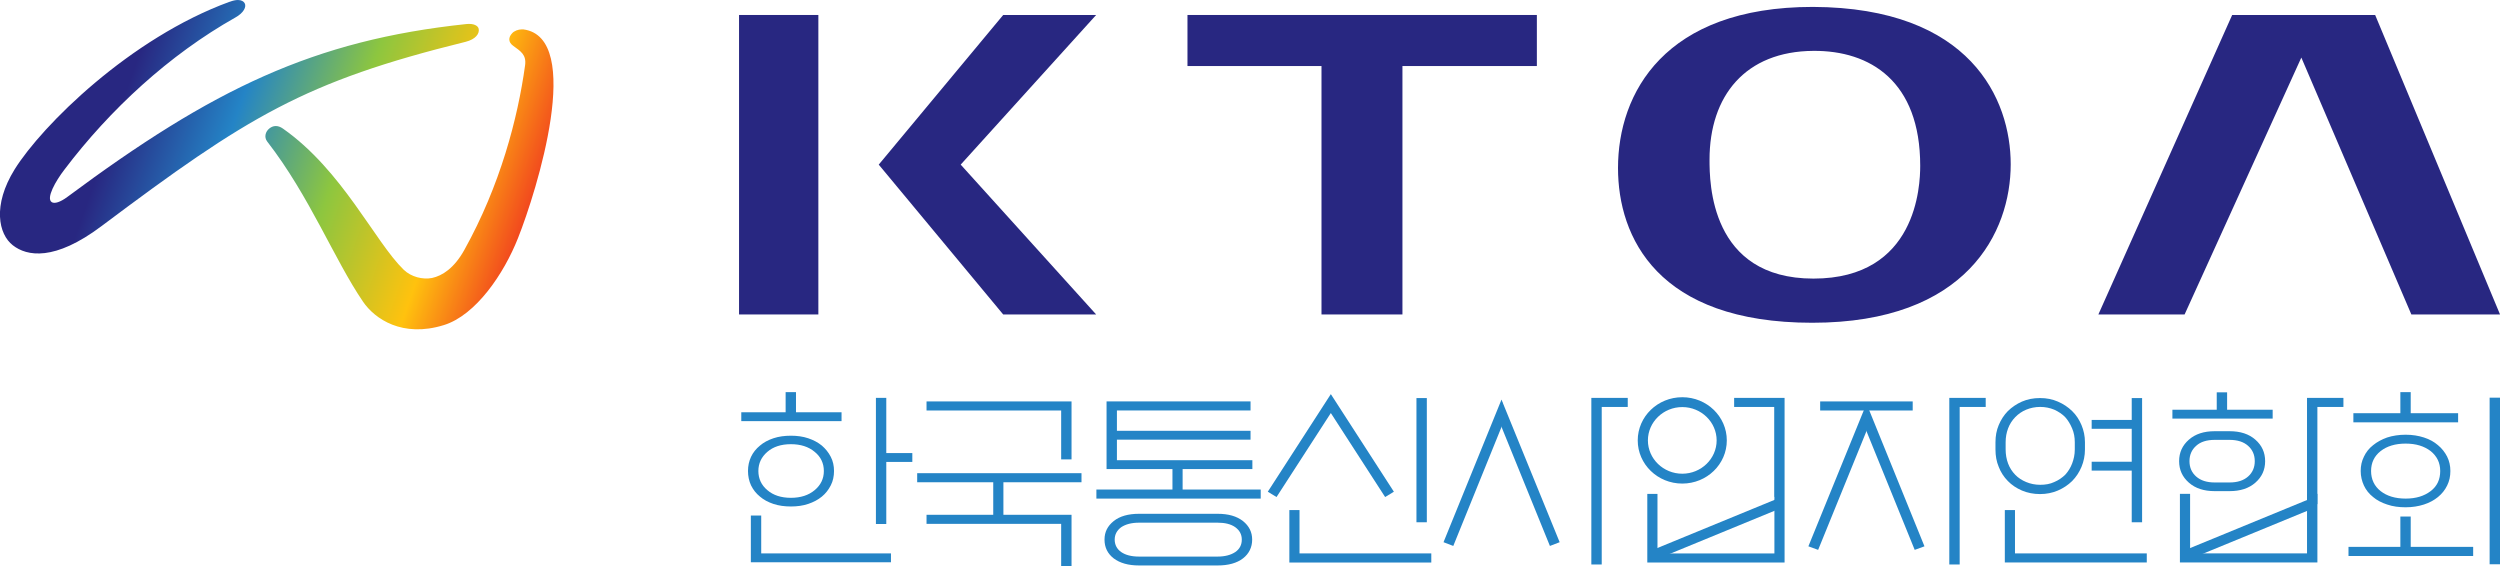
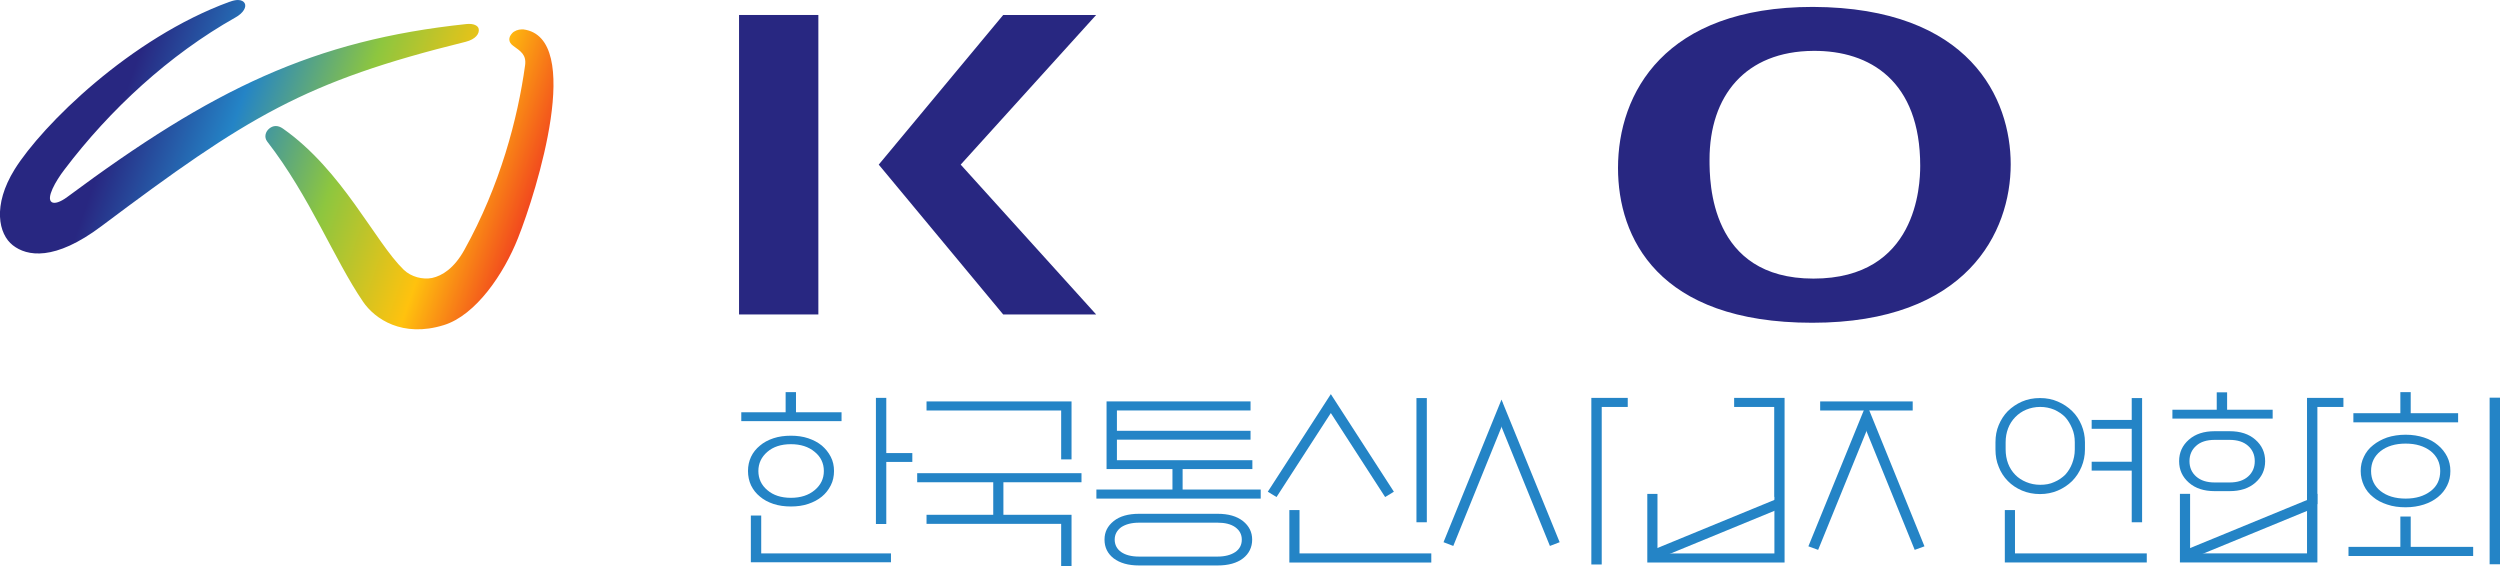
<svg xmlns="http://www.w3.org/2000/svg" width="212" height="48" viewBox="0 0 212 48" fill="none">
  <g clip-path="url(#clip0_2280_20429)">
    <path d="M71.363 34.959V35.711H62.861V34.959H66.621V33.253H67.5V34.959H71.363ZM67.069 42.95C66.535 42.95 66.034 42.883 65.586 42.733C65.138 42.582 64.758 42.382 64.448 42.114C64.12 41.847 63.879 41.546 63.689 41.161C63.517 40.793 63.43 40.375 63.43 39.941C63.43 39.506 63.517 39.105 63.689 38.737C63.862 38.369 64.12 38.051 64.448 37.784C64.758 37.517 65.138 37.316 65.586 37.165C66.034 37.015 66.535 36.948 67.069 36.948C67.604 36.948 68.087 37.015 68.535 37.165C68.984 37.316 69.363 37.517 69.691 37.784C70.001 38.051 70.26 38.369 70.449 38.737C70.639 39.105 70.725 39.506 70.725 39.941C70.725 40.375 70.639 40.793 70.449 41.161C70.26 41.529 70.018 41.847 69.691 42.114C69.363 42.382 68.984 42.582 68.535 42.733C68.087 42.883 67.604 42.95 67.069 42.95ZM75.554 46.913V47.682H63.672V43.719H64.551V46.929H75.554V46.913ZM67.069 42.215C67.897 42.215 68.57 41.997 69.087 41.562C69.604 41.128 69.863 40.593 69.863 39.941C69.863 39.289 69.604 38.737 69.087 38.319C68.57 37.884 67.897 37.667 67.069 37.667C66.242 37.667 65.569 37.884 65.069 38.319C64.569 38.754 64.31 39.289 64.31 39.941C64.31 40.593 64.569 41.145 65.069 41.562C65.569 41.997 66.242 42.215 67.069 42.215ZM77.365 38.403V39.172H75.157V44.438H74.278V33.738H75.157V38.419H77.365V38.403Z" fill="#2484C6" />
    <path d="M90.866 43.654V48.018H89.987V44.423H78.57V43.654H84.227V40.895H77.777V40.126H91.711V40.895H85.089V43.654H90.849H90.866ZM90.866 38.956H89.987V34.81H78.57V34.041H90.866V38.956Z" fill="#2484C6" />
    <path d="M93.836 39.758V34.041H106.046V34.81H94.715V36.532H106.046V37.284H94.715V39.023H106.201V39.775H100.286V41.514H106.908V42.283H92.974V41.514H99.424V39.775H93.836V39.758ZM103.252 47.951H96.595C95.681 47.951 94.974 47.75 94.439 47.349C93.922 46.948 93.663 46.413 93.663 45.761C93.663 45.109 93.922 44.607 94.439 44.189C94.957 43.771 95.681 43.57 96.595 43.57H103.252C104.166 43.57 104.873 43.771 105.408 44.189C105.925 44.607 106.184 45.125 106.184 45.761C106.184 46.396 105.925 46.948 105.408 47.349C104.89 47.75 104.166 47.951 103.252 47.951ZM96.595 47.198H103.252C103.873 47.198 104.373 47.065 104.752 46.814C105.115 46.563 105.304 46.212 105.304 45.761C105.304 45.309 105.115 44.975 104.752 44.707C104.373 44.44 103.873 44.323 103.252 44.323H96.595C95.957 44.323 95.457 44.456 95.078 44.707C94.715 44.975 94.526 45.326 94.526 45.761C94.526 46.195 94.715 46.563 95.078 46.814C95.44 47.065 95.94 47.198 96.595 47.198Z" fill="#2484C6" />
    <path d="M169.216 38.118V37.5C169.216 36.981 169.302 36.497 169.492 36.045C169.681 35.594 169.94 35.193 170.268 34.858C170.613 34.524 171.009 34.256 171.458 34.056C171.923 33.855 172.423 33.755 172.993 33.755C173.562 33.755 174.045 33.855 174.51 34.056C174.976 34.256 175.372 34.524 175.717 34.858C176.062 35.193 176.321 35.594 176.511 36.045C176.7 36.497 176.804 36.981 176.804 37.5V38.118C176.804 38.637 176.7 39.138 176.511 39.59C176.321 40.041 176.062 40.442 175.717 40.793C175.372 41.128 174.976 41.395 174.51 41.596C174.045 41.797 173.527 41.897 172.993 41.897C172.458 41.897 171.923 41.797 171.458 41.596C170.992 41.395 170.595 41.128 170.268 40.793C169.923 40.442 169.664 40.041 169.492 39.59C169.302 39.138 169.216 38.653 169.216 38.118ZM182.047 46.929V47.698H170.009V43.251H170.871V46.929H182.047ZM170.078 37.5V38.118C170.078 38.536 170.147 38.938 170.285 39.305C170.423 39.673 170.63 39.991 170.889 40.258C171.147 40.526 171.458 40.727 171.82 40.877C172.182 41.028 172.579 41.111 173.01 41.111C173.441 41.111 173.855 41.044 174.2 40.877C174.562 40.727 174.872 40.509 175.131 40.258C175.372 39.991 175.579 39.673 175.717 39.305C175.855 38.938 175.942 38.553 175.942 38.118V37.5C175.942 37.082 175.873 36.697 175.717 36.33C175.562 35.962 175.372 35.644 175.131 35.377C174.872 35.109 174.562 34.908 174.2 34.741C173.838 34.591 173.441 34.507 173.01 34.507C172.579 34.507 172.182 34.591 171.82 34.741C171.458 34.892 171.147 35.109 170.889 35.377C170.63 35.644 170.423 35.962 170.285 36.33C170.147 36.697 170.078 37.082 170.078 37.5ZM177.373 39.907V39.155H180.77V36.363H177.373V35.611H180.77V33.755H181.65V44.288H180.77V39.907H177.373Z" fill="#2484C6" />
    <path d="M203.55 43.803H204.429V46.377H209.724V47.147H199.152V46.377H203.55V43.803ZM208.448 35.042V35.811H199.566V35.042H203.55V33.253H204.429V35.042H208.465H208.448ZM207.792 39.941C207.792 40.392 207.706 40.793 207.516 41.178C207.327 41.562 207.068 41.88 206.74 42.148C206.413 42.415 206.016 42.633 205.55 42.783C205.085 42.933 204.567 43.017 203.998 43.017C203.429 43.017 202.912 42.95 202.429 42.783C201.963 42.633 201.549 42.415 201.239 42.148C200.894 41.88 200.635 41.546 200.463 41.178C200.291 40.81 200.187 40.392 200.187 39.941C200.187 39.489 200.273 39.105 200.463 38.72C200.635 38.352 200.894 38.018 201.239 37.751C201.567 37.483 201.963 37.266 202.429 37.099C202.895 36.948 203.429 36.864 203.998 36.864C204.567 36.864 205.085 36.948 205.55 37.099C206.016 37.249 206.413 37.466 206.74 37.751C207.068 38.018 207.327 38.352 207.516 38.72C207.706 39.105 207.792 39.506 207.792 39.941ZM206.93 39.941C206.93 39.239 206.654 38.687 206.12 38.252C205.568 37.834 204.878 37.617 203.998 37.617C203.119 37.617 202.412 37.834 201.877 38.252C201.343 38.67 201.067 39.239 201.067 39.941C201.067 40.643 201.343 41.228 201.877 41.646C202.412 42.064 203.119 42.281 203.998 42.281C204.878 42.281 205.568 42.064 206.12 41.646C206.671 41.228 206.93 40.66 206.93 39.941ZM212 47.849H211.121V33.721H212V47.849Z" fill="#2484C6" />
    <path d="M121.374 46.931V47.7H109.337V43.253H110.199V46.931H121.374ZM120.995 44.289H120.115V33.756H120.995V44.289ZM113.2 34.492L108.25 42.149L107.509 41.698L112.855 33.422L113.2 34.492ZM112.855 33.422L118.201 41.698L117.459 42.149L112.51 34.492L112.855 33.422Z" fill="#2484C6" />
    <path d="M134.946 33.741H138.033V34.51H135.826V47.868H134.946V33.741Z" fill="#2484C6" />
    <path d="M127.705 35.278L123.238 46.296L122.41 45.978L127.325 33.891L127.705 35.278Z" fill="#2484C6" />
    <path d="M127.327 33.891L132.259 45.978L131.432 46.296L127.103 35.646L127.327 33.891Z" fill="#2484C6" />
    <path d="M162.197 34.041H154.35V34.81H162.197V34.041Z" fill="#2484C6" />
-     <path d="M165.301 33.741H168.388V34.51H166.181V47.868H165.301V33.741Z" fill="#2484C6" />
    <path d="M158.662 35.611L154.178 46.629L153.351 46.328L158.283 34.224L158.662 35.611Z" fill="#2484C6" />
    <path d="M158.28 34.224L163.195 46.328L162.367 46.629L158.039 35.979L158.28 34.224Z" fill="#2484C6" />
    <path d="M150.453 41.883H151.332V47.701H139.691V41.883H140.554V46.932H150.47V41.883H150.453ZM147.055 34.51V33.741H151.332V42.134H150.453V34.51H147.055Z" fill="#2484C6" />
    <path d="M150.702 42.297L139.953 46.716L140.297 47.501L151.045 43.082L150.702 42.297Z" fill="#2484C6" />
-     <path d="M142.657 33.684C140.57 33.684 138.88 35.323 138.88 37.346C138.88 39.369 140.57 41.007 142.657 41.007C144.743 41.007 146.433 39.369 146.433 37.346C146.433 35.323 144.743 33.684 142.657 33.684ZM142.657 40.171C141.053 40.171 139.742 38.901 139.742 37.346C139.742 35.791 141.053 34.52 142.657 34.52C144.261 34.52 145.571 35.791 145.571 37.346C145.571 38.901 144.261 40.171 142.657 40.171Z" fill="#2484C6" />
    <path d="M192.722 34.743V35.496H184.22V34.743H187.979V33.272H188.859V34.743H192.722ZM189.066 41.648H187.807C186.893 41.648 186.168 41.414 185.617 40.929C185.065 40.444 184.789 39.843 184.789 39.107C184.789 38.371 185.065 37.769 185.617 37.285C186.168 36.8 186.893 36.566 187.807 36.566H189.066C189.98 36.566 190.704 36.8 191.256 37.285C191.808 37.769 192.084 38.371 192.084 39.107C192.084 39.843 191.808 40.444 191.256 40.929C190.704 41.414 189.98 41.648 189.066 41.648ZM187.807 40.913H189.066C189.738 40.913 190.256 40.745 190.635 40.411C191.014 40.077 191.204 39.642 191.204 39.107C191.204 38.572 191.014 38.137 190.635 37.803C190.256 37.468 189.738 37.301 189.066 37.301H187.807C187.134 37.301 186.6 37.468 186.237 37.803C185.858 38.137 185.668 38.572 185.668 39.107C185.668 39.642 185.858 40.077 186.237 40.411C186.617 40.745 187.134 40.913 187.807 40.913Z" fill="#2484C6" />
    <path d="M195.636 41.878H196.515V47.696H184.857V41.878H185.72V46.927H195.636V41.878Z" fill="#2484C6" />
    <path d="M195.887 42.297L185.138 46.716L185.482 47.501L196.23 43.082L195.887 42.297Z" fill="#2484C6" />
    <path d="M198.722 33.741V34.51H196.514V42.752H195.635V33.741H198.722Z" fill="#2484C6" />
-     <path d="M204.483 26.666L195.153 4.882L185.254 26.666H177.942L189.289 1.27H201.413L212.002 26.666H204.483Z" fill="#282781" />
    <path fill-rule="evenodd" clip-rule="evenodd" d="M170.508 13.928C170.508 19.679 166.8 27.37 153.677 27.37C140.553 27.37 137.207 20.114 137.207 14.245C137.207 7.909 141.139 0.586 153.728 0.586C167.111 0.636 170.508 8.427 170.508 13.928ZM144.968 13.543C144.968 15.449 145.002 23.625 153.78 23.625C162.558 23.625 162.834 15.717 162.834 14.061C162.834 6.872 158.574 4.281 153.78 4.314C148.003 4.348 144.968 8.126 144.968 13.543Z" fill="#282781" />
    <path d="M69.397 1.27H62.671V26.666H69.397V1.27Z" fill="#282781" />
    <path d="M85.071 26.666L74.517 13.96L85.071 1.27H92.953L81.467 13.96L92.953 26.666H85.071Z" fill="#282781" />
-     <path d="M112.063 26.666V5.6H100.698V1.27H130.326V5.6H118.927V26.666H112.063Z" fill="#282781" />
    <path d="M43.424 2.825C43.097 3.177 43.097 3.578 43.511 3.879C44.149 4.347 44.649 4.631 44.528 5.534C43.907 10.031 42.424 15.716 39.372 21.2C38.509 22.754 37.492 23.39 36.63 23.574C35.853 23.724 34.87 23.49 34.232 22.872C31.784 20.497 29.041 14.445 23.988 10.901C23.557 10.6 23.161 10.633 22.833 10.901C22.523 11.152 22.367 11.62 22.661 12.004C26.265 16.652 28.334 21.985 30.783 25.58C31.784 27.051 34.129 28.656 37.63 27.57C40.355 26.733 42.734 23.206 43.924 20.196C45.528 16.167 49.564 3.177 44.373 2.491C44.338 2.491 44.287 2.491 44.252 2.491C43.942 2.491 43.597 2.625 43.424 2.825ZM19.47 0.15C11.037 3.227 3.57 10.633 1.242 14.361C-0.655 17.421 -0.121 19.862 1.086 20.798C2.276 21.735 4.622 22.169 8.605 19.177C21.005 9.881 25.799 6.922 39.492 3.544C40.337 3.327 40.665 2.859 40.596 2.458C40.544 2.173 40.165 1.973 39.544 2.04C26.61 3.411 18.039 7.54 5.708 16.702C5.122 17.137 4.622 17.304 4.38 17.137C3.897 16.802 4.708 15.365 5.467 14.378C9.33 9.279 14.348 4.648 19.953 1.488C20.677 1.087 20.919 0.568 20.746 0.268C20.66 0.117 20.47 0 20.177 0C19.988 0 19.746 0.05 19.487 0.15" fill="url(#paint0_linear_2280_20429)" />
  </g>
  <defs>
    <linearGradient id="paint0_linear_2280_20429" x1="10.934" y1="7.055" x2="46.842" y2="19.655" gradientUnits="userSpaceOnUse">
      <stop stop-color="#282781" />
      <stop offset="0.25" stop-color="#2484C6" />
      <stop offset="0.5" stop-color="#8DC63F" />
      <stop offset="0.75" stop-color="#FFC20E" />
      <stop offset="1" stop-color="#ED1C24" />
    </linearGradient>
    <clipPath id="clip0_2280_20429">
      <rect width="212" height="48" fill="white" />
    </clipPath>
  </defs>
</svg>